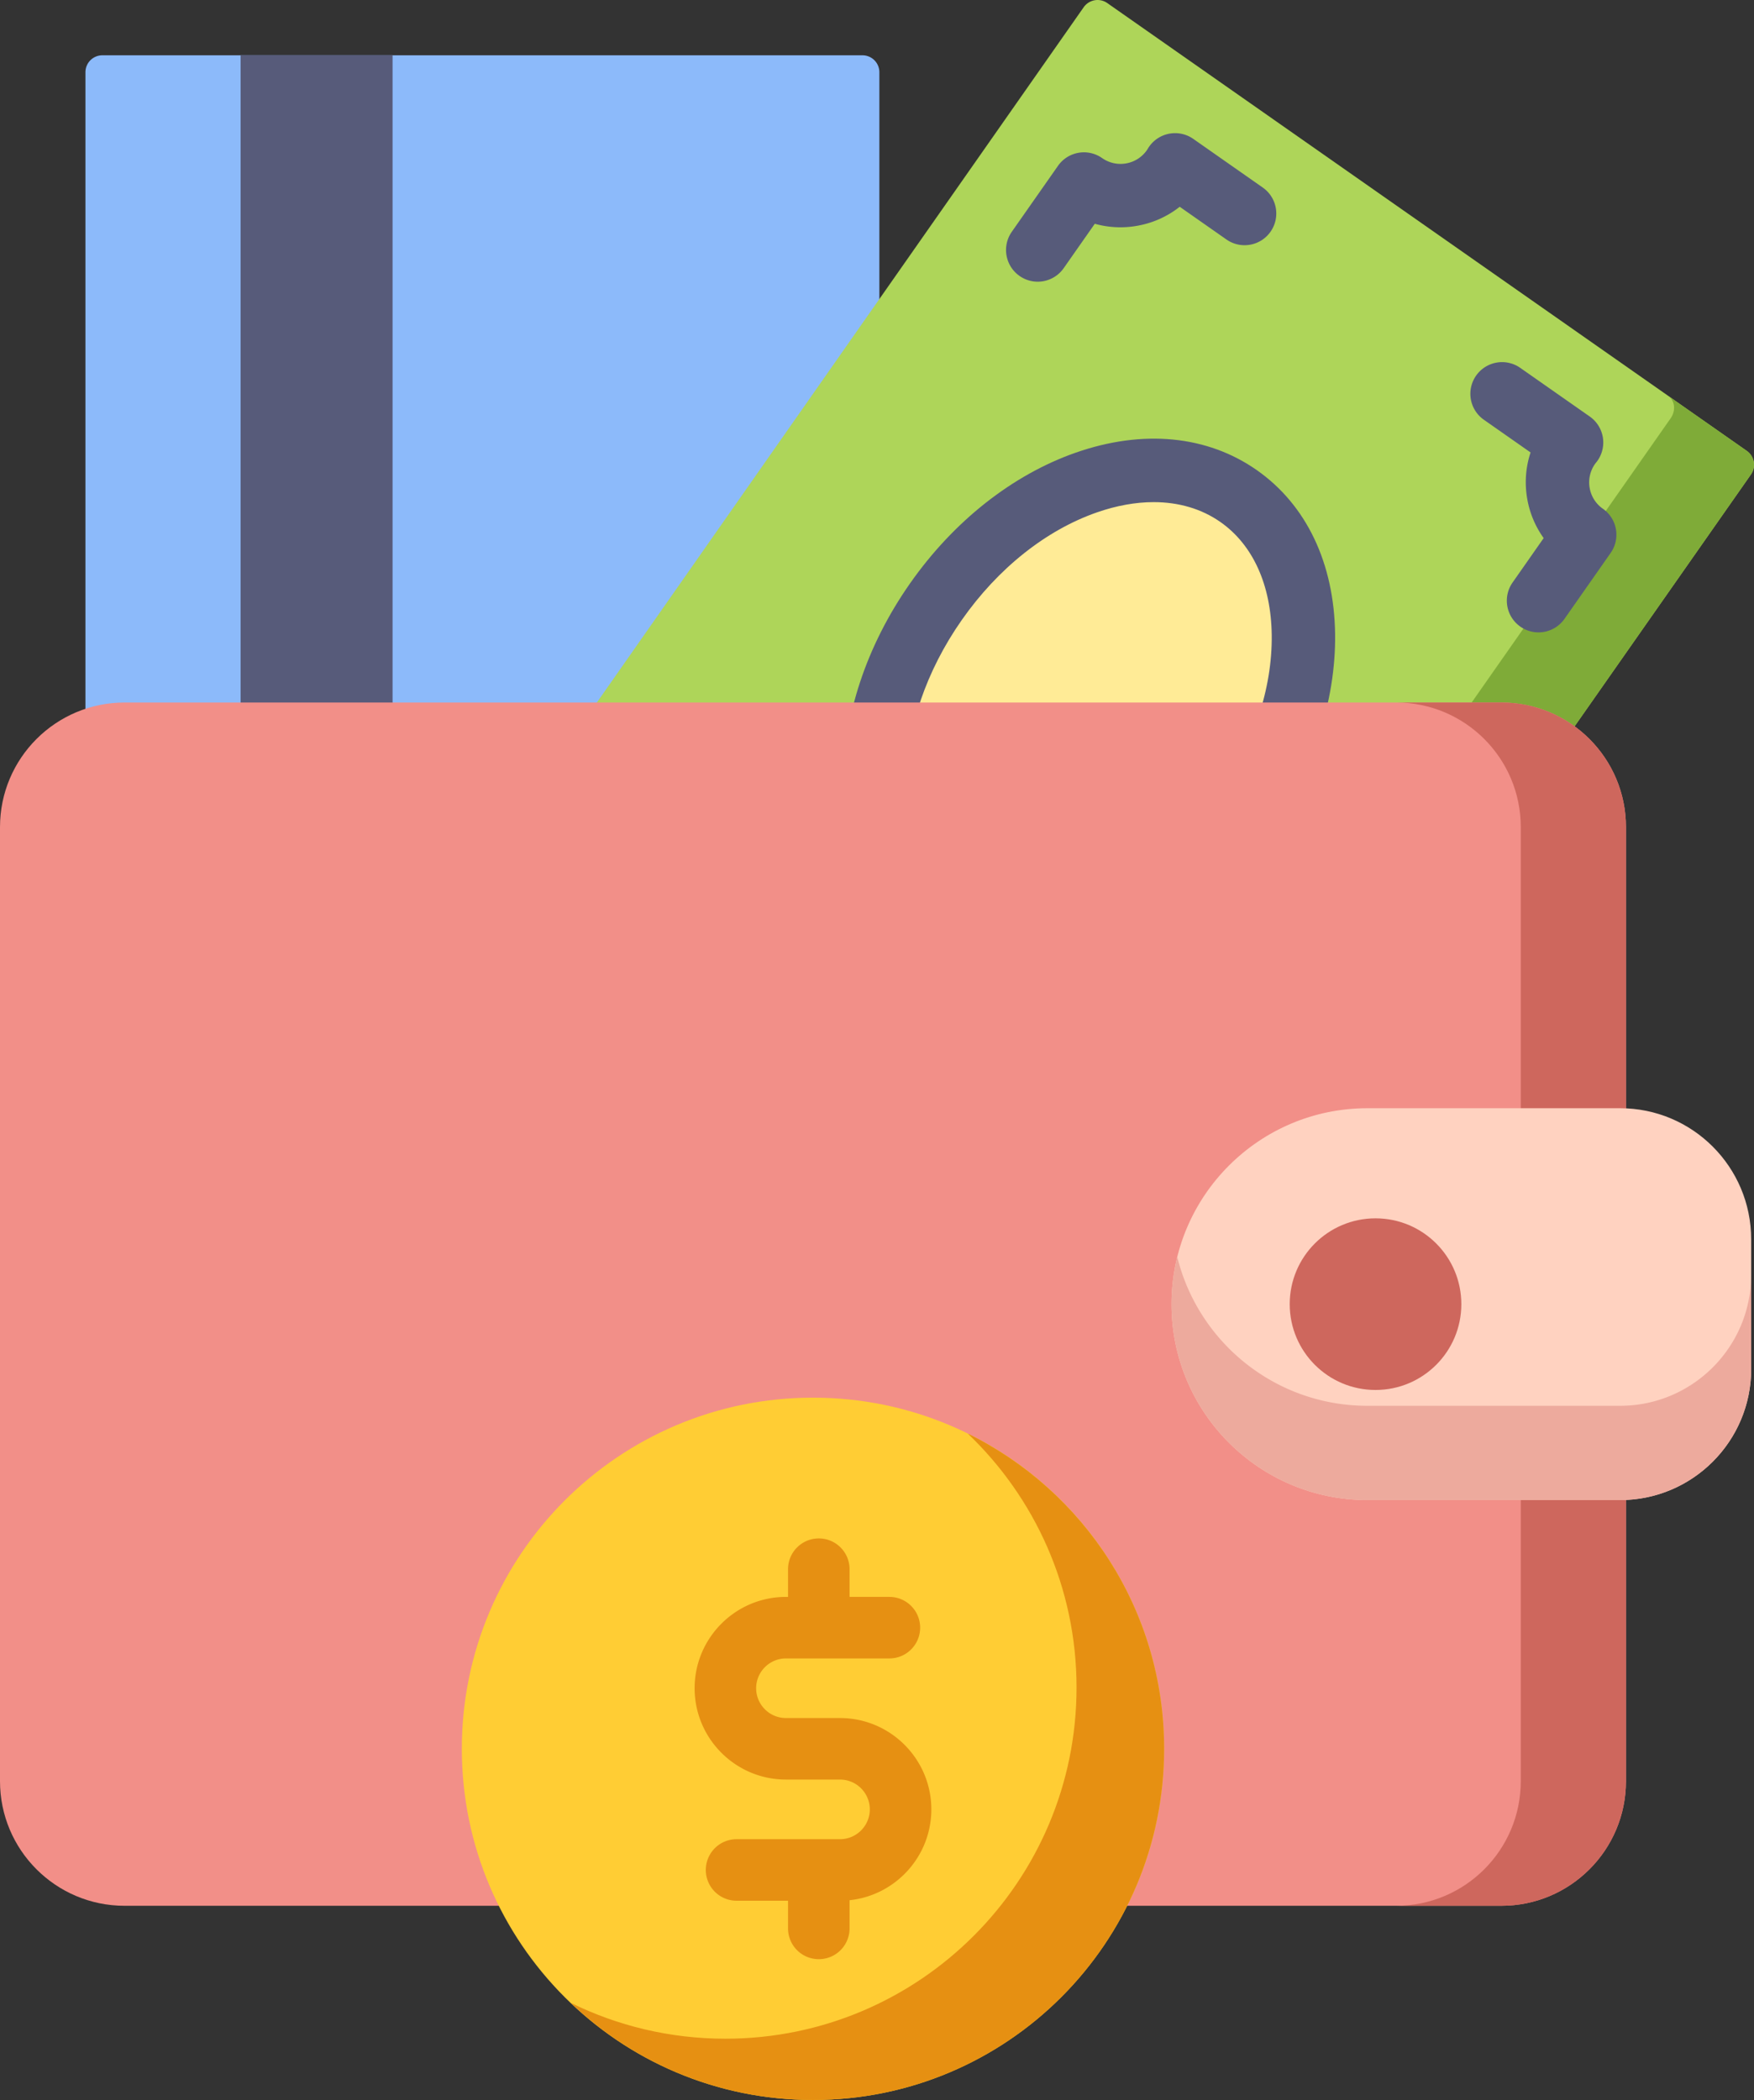
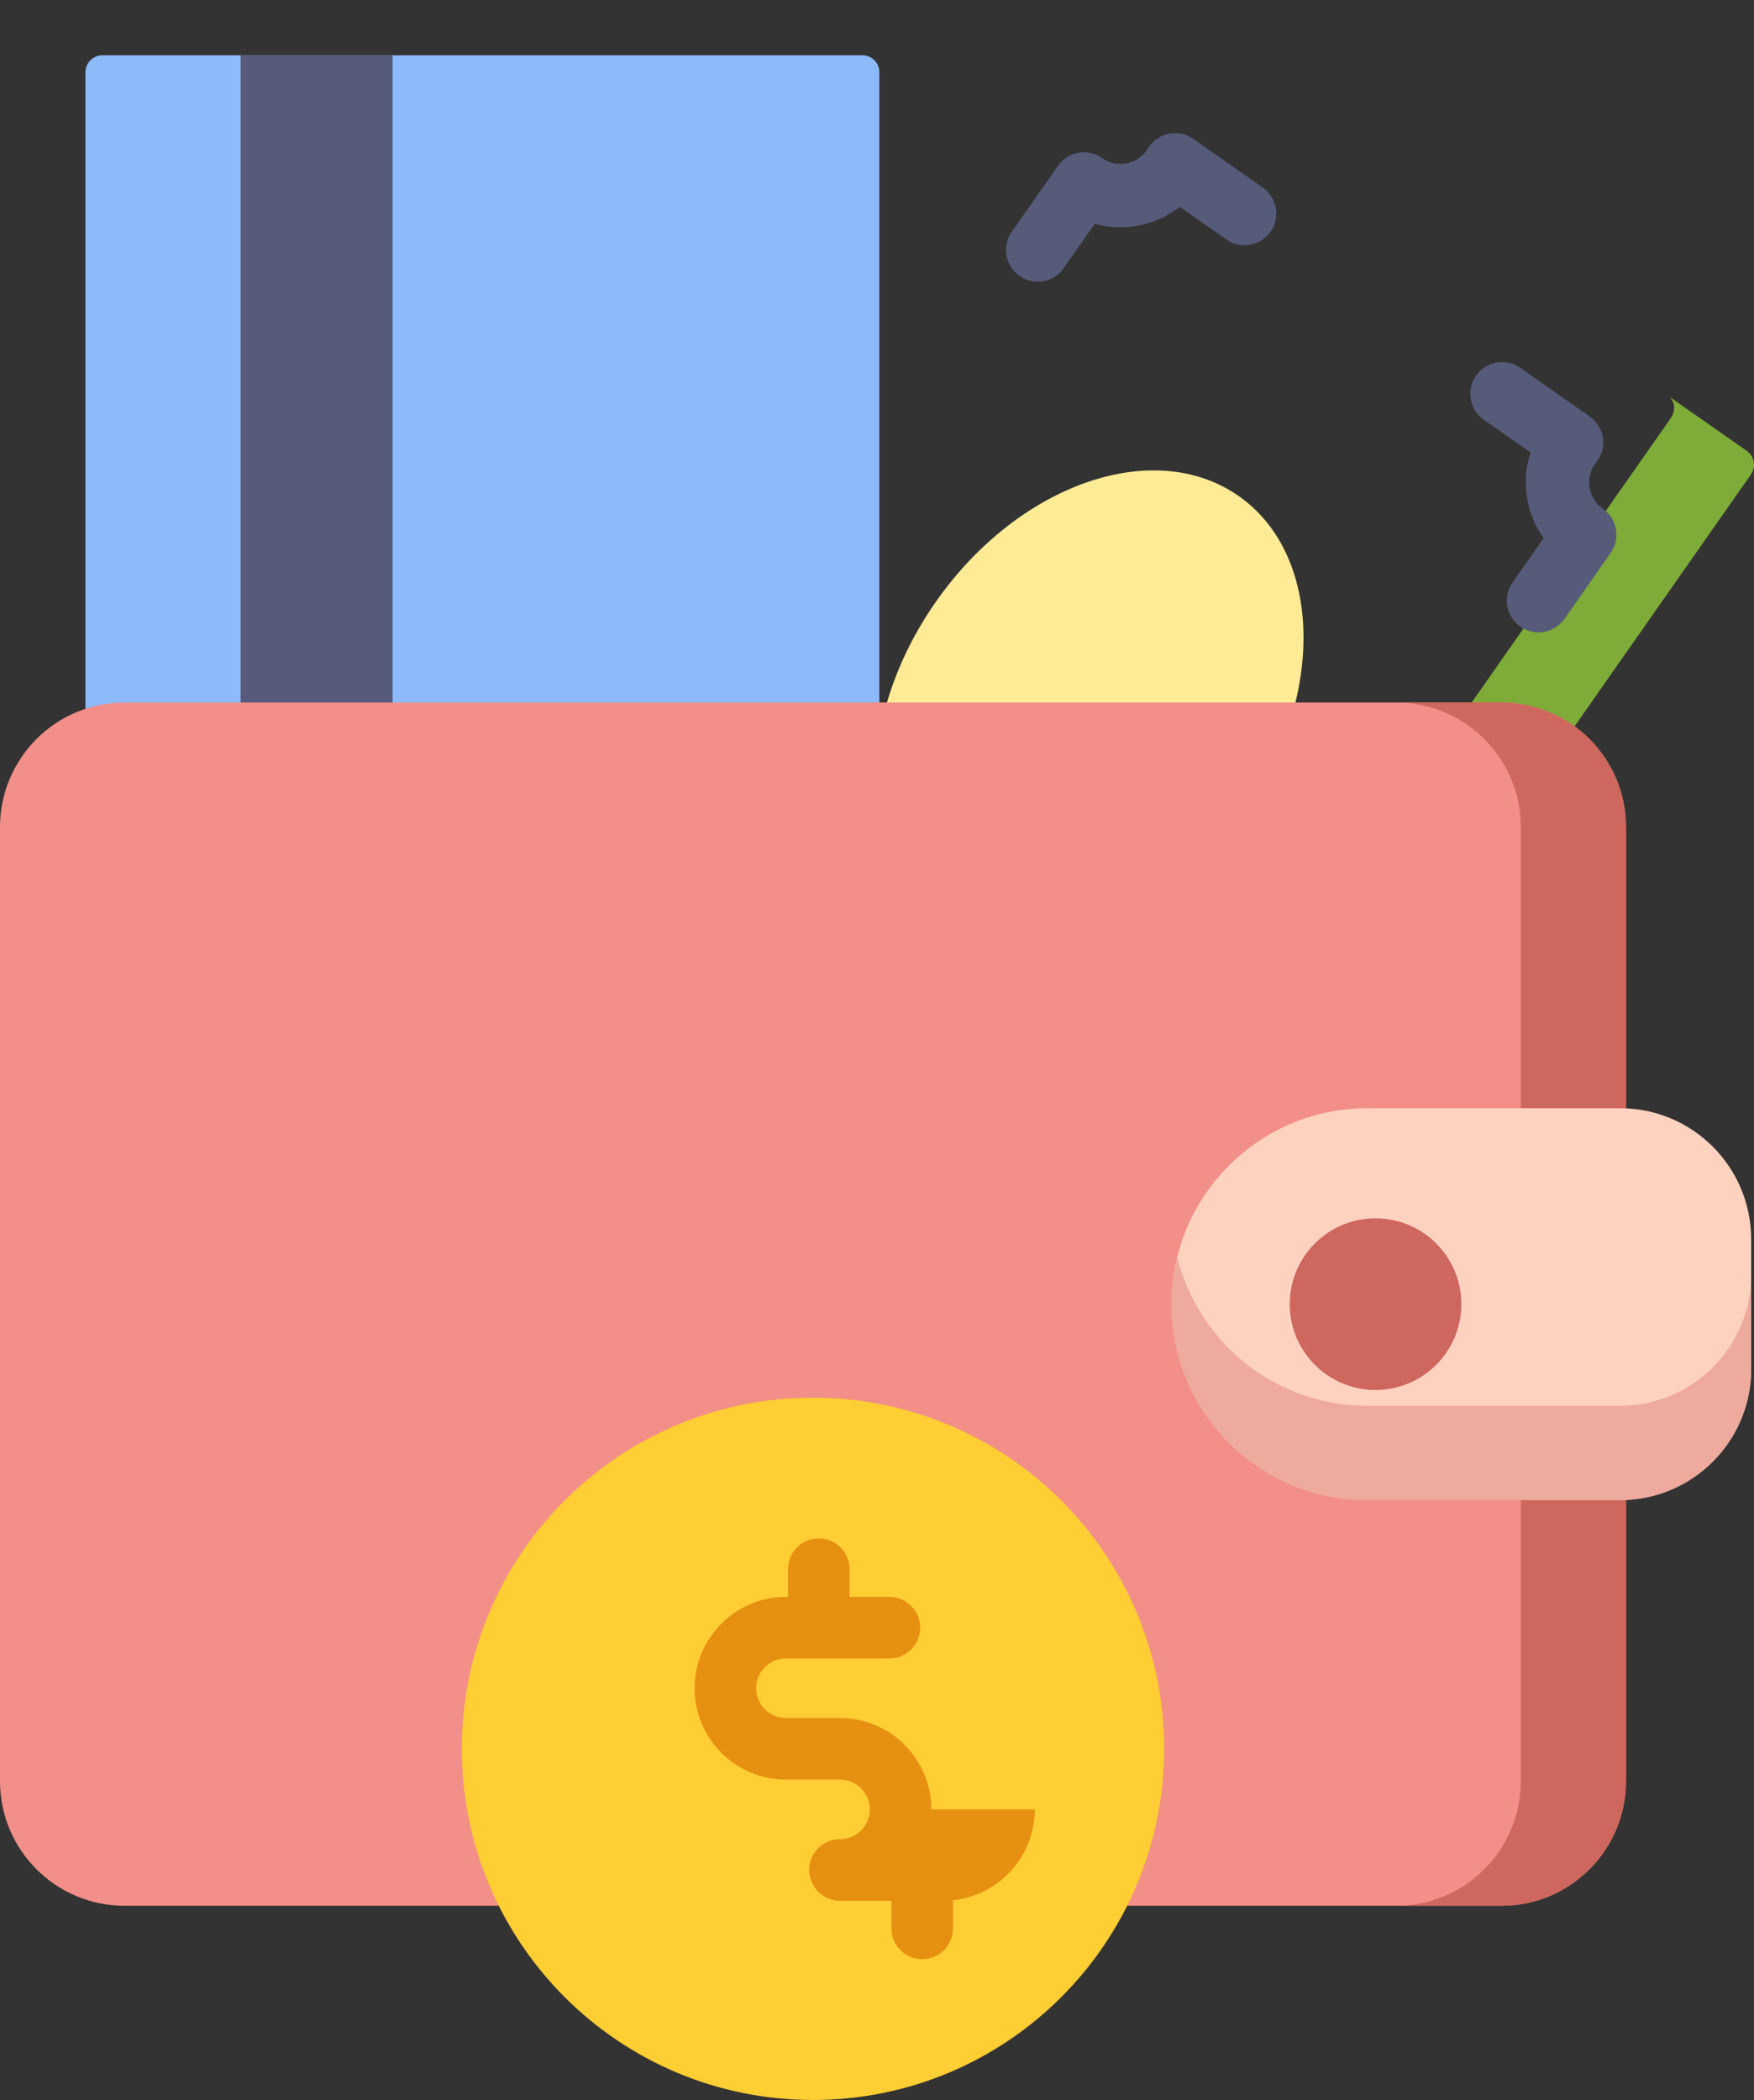
<svg xmlns="http://www.w3.org/2000/svg" viewBox="0 0 427.668 512">
  <rect x="0" y="0" width="427.668" height="512" fill="#333333" stroke="none" />
  <path fill="#8cbafa" d="M20.832 17.61v271.5a4.13 4.13 0 0 0 4.129 4.128h185.32a4.13 4.13 0 0 0 4.13-4.129V17.61a4.13 4.13 0 0 0-4.13-4.129H24.961a4.13 4.13 0 0 0-4.129 4.13zm0 0" data-original="#8cbafa" />
  <path fill="#575b7a" d="M58.664 13.48H95.72v279.754H58.664zm0 0" data-original="#575b7a" />
-   <path fill="#aed559" d="M264.23 1.762 131.695 191.039a4.133 4.133 0 0 0 1.016 5.75l155.926 109.18a4.13 4.13 0 0 0 5.75-1.012L426.922 115.68a4.13 4.13 0 0 0-1.016-5.75L269.98.746a4.13 4.13 0 0 0-5.75 1.016m0 0" data-original="#aed559" />
  <path fill="#7fab38" d="m425.906 109.93-19.16-13.418c1.64 1.148 1.914 3.597.606 5.465L274.82 291.254c-1.308 1.867-3.703 2.45-5.343 1.297l19.16 13.418a4.13 4.13 0 0 0 5.75-1.012L426.922 115.68a4.13 4.13 0 0 0-1.016-5.75m0 0" data-original="#7fab38" />
  <path fill="#575b7a" d="M253.02 68.68a7.7 7.7 0 0 1-4.426-1.399c-3.496-2.445-4.344-7.265-1.899-10.761l11.266-16.083a7.715 7.715 0 0 1 10.758-1.898 7.8 7.8 0 0 0 5.855 1.3 7.8 7.8 0 0 0 5.063-3.226c.062-.093.125-.18.176-.27a7.73 7.73 0 0 1 11.132-2.484l16.95 11.871a7.725 7.725 0 0 1 1.898 10.758c-2.45 3.496-7.27 4.348-10.762 1.899l-11.386-7.973a23.1 23.1 0 0 1-10.387 4.64 23.2 23.2 0 0 1-10.324-.495l-7.579 10.824a7.72 7.72 0 0 1-6.335 3.297m122.105 85.5a7.7 7.7 0 0 1-4.426-1.399c-3.496-2.445-4.344-7.265-1.894-10.761l7.578-10.825a23.2 23.2 0 0 1-4-9.53c-.68-3.856-.39-7.731.808-11.349l-11.382-7.972a7.72 7.72 0 0 1-1.899-10.758 7.726 7.726 0 0 1 10.762-1.898l16.95 11.867a7.74 7.74 0 0 1 3.23 5.34 7.74 7.74 0 0 1-1.766 5.984c-.066.074-.121.152-.18.234a7.8 7.8 0 0 0-1.304 5.867 7.78 7.78 0 0 0 3.222 5.06 7.726 7.726 0 0 1 1.899 10.76l-11.262 16.087a7.73 7.73 0 0 1-6.336 3.293m0 0" data-original="#575b7a" />
  <path fill="#ffeb96" d="M302.02 120.934c-20.672-14.473-53.723-2.93-73.825 25.777-20.101 28.707-19.64 63.71 1.032 78.184 20.668 14.476 53.718 2.933 73.82-25.774s19.64-63.715-1.027-78.187m0 0" data-original="#ffeb96" />
-   <path fill="#575b7a" d="M249.86 238.906c-9.235 0-17.805-2.578-25.079-7.672-12.09-8.464-18.87-22.664-19.097-39.98-.215-16.375 5.527-33.766 16.171-48.965 10.641-15.2 25.016-26.543 40.477-31.941 16.352-5.707 32.016-4.192 44.102 4.27 12.086 8.464 18.87 22.663 19.097 39.984.215 16.37-5.527 33.761-16.172 48.96-10.64 15.2-25.02 26.543-40.476 31.942-6.512 2.273-12.914 3.402-19.024 3.402zm31.425-116.48c-4.379 0-9.047.832-13.86 2.511-12.425 4.34-24.112 13.649-32.913 26.215-17.625 25.172-18.016 55.418-.867 67.422 17.148 12.008 45.433 1.297 63.058-23.875 8.8-12.566 13.55-26.734 13.375-39.894-.16-12.215-4.601-21.993-12.508-27.528-4.605-3.226-10.168-4.851-16.285-4.851m21.746 76.707h.012zm0 0" data-original="#575b7a" />
  <path fill="#f28f88" d="M0 201.66v232.613c0 16.778 13.602 30.38 30.379 30.38H366.07c16.778 0 30.38-13.602 30.38-30.38V201.66c0-16.777-13.602-30.379-30.38-30.379H30.38c-16.778 0-30.38 13.602-30.38 30.38zm0 0" data-original="#f28f88" />
  <path fill="#ce675d" d="M366.07 171.281h-25.648c16.777 0 30.379 13.602 30.379 30.38v232.612c0 16.778-13.602 30.38-30.38 30.38h25.65c16.777 0 30.378-13.602 30.378-30.38V201.66c0-16.777-13.601-30.379-30.379-30.379m0 0" data-original="#ce675d" />
  <path fill="#ffd2c0" d="M395.012 365.734h-61.598c-26.383 0-47.77-21.386-47.77-47.77 0-26.378 21.387-47.769 47.77-47.769h61.598c17.652 0 31.965 14.313 31.965 31.97v31.605c0 17.652-14.313 31.964-31.965 31.964m0 0" data-original="#ffd2c0" />
  <path fill="#edaa9d" d="M395.012 342.75h-61.598c-22.422 0-41.223-15.445-46.367-36.277a48 48 0 0 0-1.402 11.492c0 26.383 21.386 47.77 47.77 47.77h61.597c17.652 0 31.965-14.313 31.965-31.965v-22.985c0 17.653-14.313 31.965-31.965 31.965m0 0" data-original="#edaa9d" />
  <path fill="#ce675d" d="M356.309 317.965c0 11.558-9.368 20.926-20.922 20.926s-20.922-9.368-20.922-20.926c0-11.555 9.367-20.922 20.922-20.922s20.922 9.367 20.922 20.922m0 0" data-original="#ce675d" />
  <path fill="#ffcd34" d="M283.844 426.379c0 47.289-38.332 85.621-85.617 85.621-47.29 0-85.622-38.332-85.622-85.621 0-47.285 38.332-85.617 85.622-85.617 47.285 0 85.617 38.332 85.617 85.617m0 0" data-original="#ffcd34" />
  <g fill="#e69012">
-     <path d="M235.965 349.52c16.332 15.59 26.523 37.562 26.523 61.921 0 47.286-38.332 85.621-85.62 85.621-13.548 0-26.348-3.16-37.735-8.761C154.5 502.973 175.3 512 198.227 512c47.285 0 85.617-38.332 85.617-85.621 0-33.738-19.524-62.906-47.88-76.86zm0 0" data-original="#e69012" />
-     <path d="M227.082 441.148c0-12.28-9.988-22.27-22.27-22.27h-13.175c-4.008 0-7.27-3.257-7.27-7.265s3.262-7.27 7.27-7.27h25.218c4.141 0 7.5-3.359 7.5-7.5s-3.359-7.5-7.5-7.5h-9.71v-6.757c0-4.14-3.36-7.5-7.5-7.5s-7.5 3.36-7.5 7.5v6.758h-.508c-12.282 0-22.27 9.988-22.27 22.27 0 12.277 9.988 22.265 22.27 22.265h13.175c4.008 0 7.27 3.262 7.27 7.27s-3.262 7.269-7.27 7.269h-25.218a7.5 7.5 0 1 0 0 15h12.55v6.754a7.5 7.5 0 1 0 15 0v-6.879c11.188-1.168 19.938-10.652 19.938-22.145m0 0" data-original="#e69012" />
+     <path d="M227.082 441.148c0-12.28-9.988-22.27-22.27-22.27h-13.175c-4.008 0-7.27-3.257-7.27-7.265s3.262-7.27 7.27-7.27h25.218c4.141 0 7.5-3.359 7.5-7.5s-3.359-7.5-7.5-7.5h-9.71v-6.757c0-4.14-3.36-7.5-7.5-7.5s-7.5 3.36-7.5 7.5v6.758h-.508c-12.282 0-22.27 9.988-22.27 22.27 0 12.277 9.988 22.265 22.27 22.265h13.175c4.008 0 7.27 3.262 7.27 7.27s-3.262 7.269-7.27 7.269a7.5 7.5 0 1 0 0 15h12.55v6.754a7.5 7.5 0 1 0 15 0v-6.879c11.188-1.168 19.938-10.652 19.938-22.145m0 0" data-original="#e69012" />
  </g>
</svg>